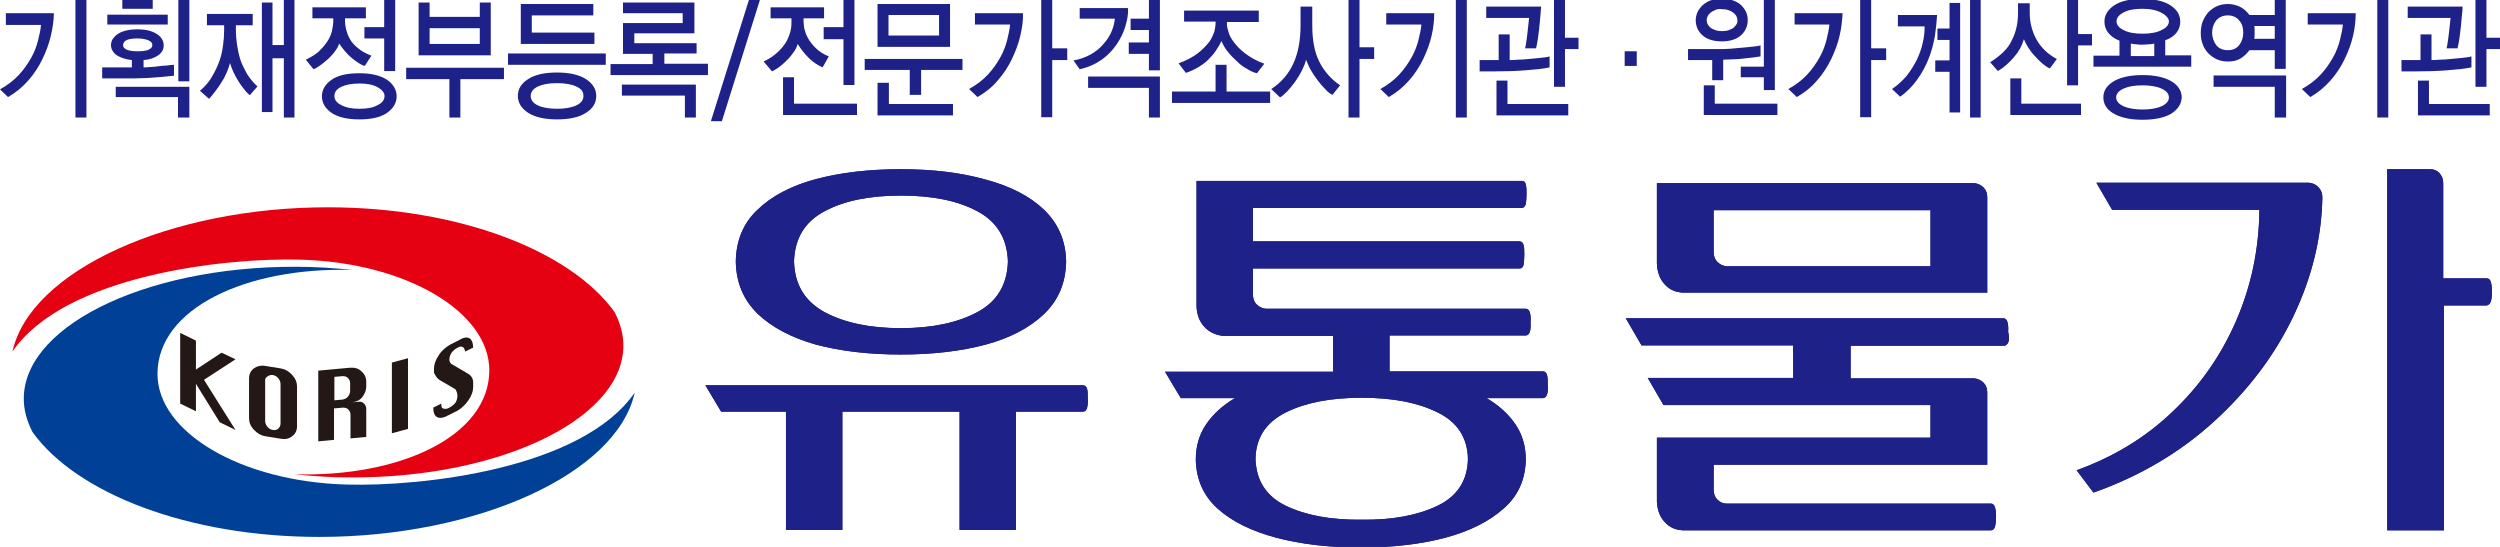
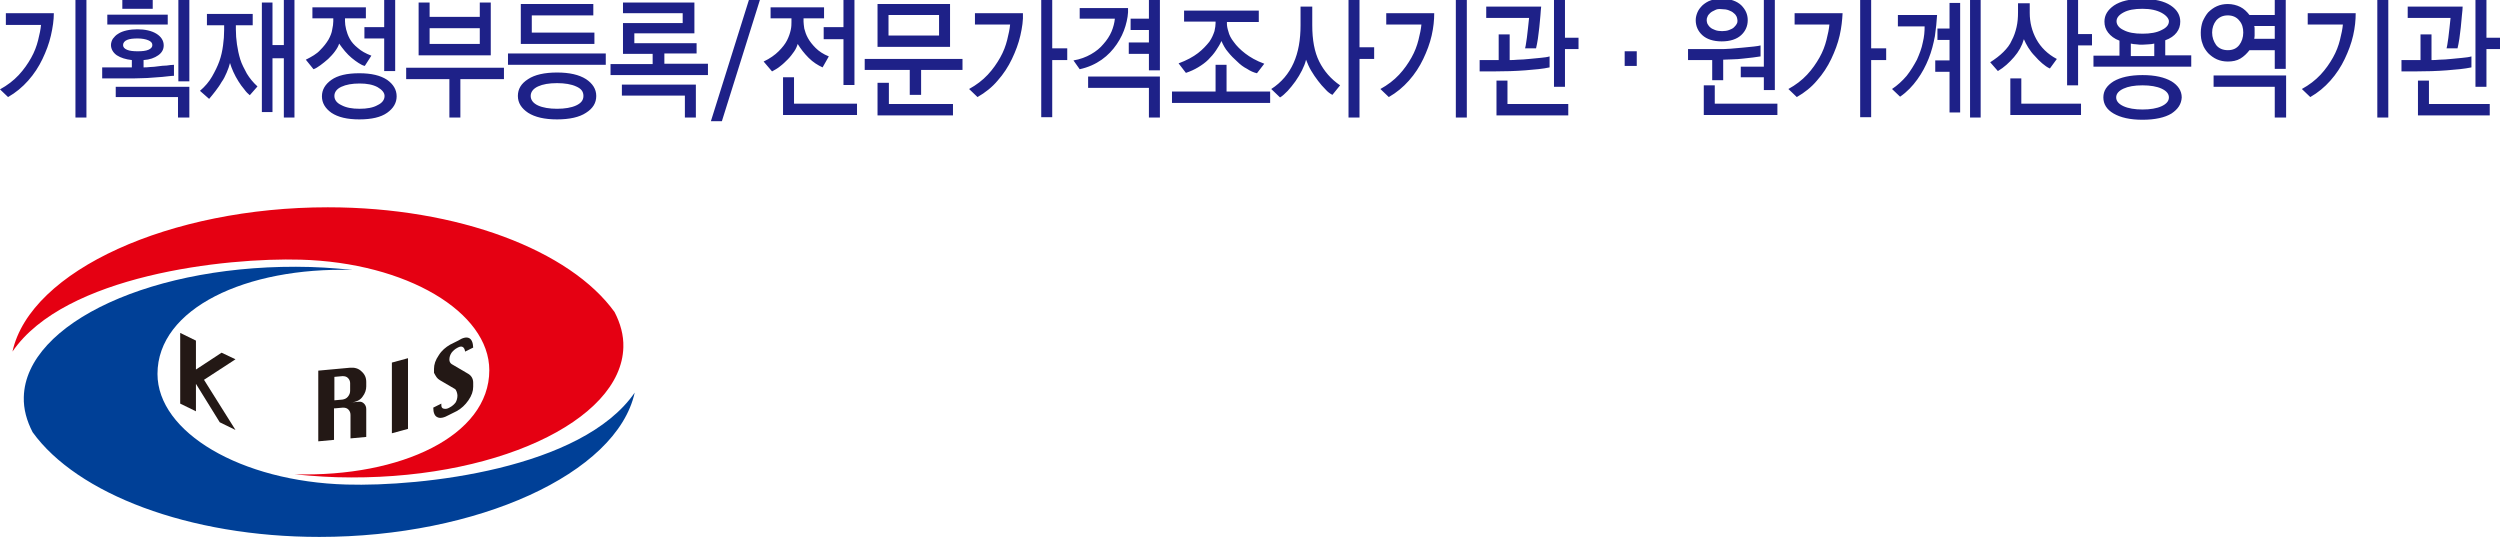
<svg xmlns="http://www.w3.org/2000/svg" xmlns:xlink="http://www.w3.org/1999/xlink" version="1.1" id="레이어_1" x="0px" y="0px" viewBox="0 0 682.6 149.3" style="enable-background:new 0 0 682.6 149.3;" xml:space="preserve">
  <style type="text/css">
	.st0{clip-path:url(#SVGID_00000049901957964447975260000014889851246073147781_);fill:#004097;}
	.st1{clip-path:url(#SVGID_00000049901957964447975260000014889851246073147781_);fill:#E50012;}
	.st2{fill:#231815;}
	.st3{clip-path:url(#SVGID_00000042018190001098500030000010183796000816054717_);fill:#231815;}
	.st4{clip-path:url(#SVGID_00000054968104799188208210000013430076544639587750_);fill:#231815;}
	.st5{fill:#1E2188;}
</style>
  <g>
    <g>
      <defs>
        <rect id="SVGID_1_" x="3.3" y="56.6" width="170.1" height="89.9" />
      </defs>
      <clipPath id="SVGID_00000054969829974185208600000011153156063028021149_">
        <use xlink:href="#SVGID_1_" style="overflow:visible;" />
      </clipPath>
      <path style="clip-path:url(#SVGID_00000054969829974185208600000011153156063028021149_);fill:#004097;" d="M94.6,132.3    C65.7,131.5,43,118,43,102.1c0-17.9,24.2-29.2,53.1-28.4c0.5,0-6.9-0.7-11.3-0.8C42.1,71.7,7,88.2,6.5,108.4    c-0.1,3.3,0.8,6.5,2.4,9.6c12.1,16.8,42.6,28.6,78.3,28.6c43,0,81.2-17.2,86.1-39.4C158.9,128.1,115,132.9,94.6,132.3" />
      <path style="clip-path:url(#SVGID_00000054969829974185208600000011153156063028021149_);fill:#E50012;" d="M82.1,70.9    c28.9,0.8,51.5,14.3,51.5,30.2c0,17.9-24.2,29.2-53,28.4c-0.5,0,6.9,0.7,11.3,0.8c42.7,1.2,77.8-15.3,78.3-35.5    c0.1-3.3-0.8-6.5-2.4-9.6c-12.1-16.8-42.6-28.6-78.3-28.6c-43,0-81.2,17.2-86.1,39.4C17.7,75.1,61.6,70.3,82.1,70.9" />
    </g>
    <polygon class="st2" points="53.5,112.3 49.2,110.2 49.2,90.9 53.5,93 53.5,100.9 60.5,96.3 64.3,98.1 55.7,103.7 64.3,117.4    60,115.3 53.5,104.8  " />
    <g>
      <defs>
        <rect id="SVGID_00000092431505279932811170000013229552628967180710_" x="3.3" y="56.6" width="170.1" height="89.9" />
      </defs>
      <clipPath id="SVGID_00000065052435779620562380000012089998539110420391_">
        <use xlink:href="#SVGID_00000092431505279932811170000013229552628967180710_" style="overflow:visible;" />
      </clipPath>
-       <path style="clip-path:url(#SVGID_00000065052435779620562380000012089998539110420391_);fill:#231815;" d="M69.3,100.6    c-0.9,0.7-1.3,1.6-1.3,2.8v10.7c0,1.2,0.4,2.3,1.3,3.2c0.9,1,1.9,1.6,3.1,1.8l4.3,0.7c1.2,0.2,2.2,0,3.1-0.7    c0.9-0.7,1.3-1.6,1.3-2.8v-10.7c0-1.2-0.4-2.2-1.3-3.2c-0.9-1-1.9-1.6-3.1-1.8l-4.3-0.7C71.2,99.7,70.1,100,69.3,100.6 M73,102.8    c0.4-0.3,0.9-0.5,1.5-0.4c0.6,0.1,1.1,0.4,1.5,0.9c0.4,0.5,0.6,1,0.6,1.6v10.7c0,0.6-0.2,1-0.6,1.4c-0.4,0.4-0.9,0.5-1.5,0.4    c-0.6-0.1-1.1-0.4-1.5-0.9c-0.4-0.5-0.6-1-0.6-1.6v-10.7C72.3,103.6,72.5,103.1,73,102.8" />
      <path style="clip-path:url(#SVGID_00000065052435779620562380000012089998539110420391_);fill:#231815;" d="M91.4,111.5l2.2-0.2    c0.6,0,1.1,0.1,1.5,0.5c0.4,0.4,0.6,0.9,0.6,1.5v6.4l4.3-0.4v-7.6c0-0.6-0.2-1.1-0.6-1.5c-0.4-0.4-0.9-0.6-1.5-0.5l-2.2,0.2    c1.6-0.1,2.7-0.7,3.3-1.6c0.7-0.9,1-1.9,1-2.8v-1.2c0-1.2-0.4-2.1-1.3-2.9c-0.8-0.8-1.9-1.1-3.1-1l-8.7,0.8v19.3l4.3-0.4V111.5z     M93.5,102.7c0.6,0,1.1,0.1,1.5,0.5c0.4,0.4,0.6,0.9,0.6,1.4v2.1c0,0.6-0.2,1.1-0.6,1.6c-0.4,0.5-0.9,0.7-1.5,0.8l-2.2,0.2v-6.4    L93.5,102.7z" />
    </g>
    <polygon class="st2" points="107,99 107,118.3 111.4,117.1 111.4,97.8  " />
    <g>
      <defs>
        <rect id="SVGID_00000052804819727471656990000018347317924399760269_" x="3.3" y="56.6" width="170.1" height="89.9" />
      </defs>
      <clipPath id="SVGID_00000067199698322691631490000006080081561885343892_">
        <use xlink:href="#SVGID_00000052804819727471656990000018347317924399760269_" style="overflow:visible;" />
      </clipPath>
      <path style="clip-path:url(#SVGID_00000067199698322691631490000006080081561885343892_);fill:#231815;" d="M129.2,94.9l-2.2,1.1    c-0.2-1.3-0.9-1.7-2-1.1c-0.8,0.4-1.3,0.9-1.7,1.4c-0.4,0.6-0.6,1.2-0.6,1.9c0,0.5,0.2,0.9,0.6,1.2l4.6,2.7    c0.8,0.5,1.3,1.3,1.3,2.4v1.1c0,1.2-0.4,2.4-1.3,3.7c-0.9,1.3-1.9,2.2-3.1,2.9l-2.2,1.1c-1.4,0.8-2.5,1-3.2,0.6    c-0.7-0.3-1.1-1.2-1.1-2.6l2.2-1.1c0,0.2,0,0.3,0,0.4c0,0.6,0.2,0.9,0.7,1c0.5,0.1,1,0,1.5-0.3c0.8-0.4,1.3-0.9,1.7-1.4    c0.3-0.5,0.5-1.2,0.5-1.9c0-0.5-0.3-1.6-0.7-1.8l-4.1-2.4c-0.8-0.5-1-0.9-1.6-2v-1.1c0-1.2,0.4-2.4,1.3-3.7    c0.8-1.3,1.9-2.2,3.1-2.9l2.2-1.1C127.6,91.4,129.1,92.1,129.2,94.9" />
    </g>
  </g>
-   <path class="st5" d="M651.8,144.7V46.2h11.8c1,0,1.9,0.4,2.5,1.1c0.7,0.8,1,1.7,1,2.7v26H679c0.5,0,0.9,0.3,1.1,1  c0.2,0.7,0.3,1.6,0.3,2.7c0,1.1-0.1,2-0.3,2.6c-0.2,0.6-0.6,1-1.1,1.1h-11.7v61.4H651.8z M626.2,86.3c-5.1,10.7-12.3,20.2-21.6,28.7  c-9.3,8.5-20.3,15-33,19.5l-4.6-6.1c10-3.6,18.8-8.9,26.2-16c7.5-7.1,13.3-15.4,17.4-24.9c4.1-9.5,6.2-19.5,6.3-30.2h-40.2l-4.3-7.4  h58.1c1,0.1,1.9,0.5,2.6,1.3c0.7,0.8,1,1.6,1,2.7C633.9,64.8,631.3,75.6,626.2,86.3 M467.9,57.4v11.4c0,1.1,0.3,2,1,2.7  c0.7,0.7,1.5,1.1,2.5,1.2h55.7V57.4H467.9z M541.6,51.2c0.7,0.7,1,1.6,1,2.7v26h-83.1c-2-0.1-3.7-0.8-5-2.3c-1.3-1.4-2-3.3-2.1-5.6  V50H539C540,50.1,540.9,50.5,541.6,51.2 M548.4,93.3c-0.2,0.6-0.6,1-1.1,1.1h-42v8.9H539c1,0.1,1.9,0.5,2.6,1.2c0.7,0.7,1,1.6,1,2.7  v19.7h-74.7v6.8c0,1.1,0.3,2,1,2.7c0.7,0.7,1.5,1.1,2.5,1.1h72.2c0.5,0,0.9,0.3,1.1,1c0.2,0.6,0.3,1.5,0.3,2.6c0,1.1-0.1,2-0.3,2.7  c-0.2,0.7-0.6,1-1.1,1h-84.1c-2-0.1-3.7-0.8-5-2.3c-1.3-1.4-2-3.3-2.1-5.5v-17.5h74.7v-8.9h-72.9l-4.3-7.4h39.7v-8.9h-41.4l-4.3-7.4  h103.1c0.5,0,0.9,0.3,1.1,1c0.2,0.7,0.3,1.6,0.2,2.7C548.6,91.8,548.6,92.7,548.4,93.3 M392.5,112.6c-5.4-2.7-12.3-4-20.7-4  c-8.4,0-15.3,1.3-20.7,4c-5.4,2.7-8.2,6.9-8.3,12.7c0.2,5.9,2.9,10.2,8.3,12.8c5.4,2.6,12.3,3.9,20.7,3.8c8.4,0.1,15.3-1.2,20.7-3.8  c5.4-2.6,8.2-6.9,8.3-12.8C400.7,119.5,397.9,115.2,392.5,112.6 M328.8,89.2c-1.3-1.4-2-3.3-2.1-5.5V49.4h88.9c0.5,0,0.9,0.3,1,1  c0.2,0.7,0.2,1.6,0.2,2.7c0,1.1-0.1,2-0.2,2.6c-0.2,0.6-0.5,1-1,1.1h-73.5v9.1H415c0.5,0.1,0.9,0.4,1,1.1c0.2,0.6,0.2,1.5,0.2,2.6  c0,1.1-0.1,2-0.2,2.7c-0.2,0.7-0.5,1-1,1h-72.9v7.1c0,1.1,0.3,2,1,2.7c0.7,0.7,1.5,1.1,2.5,1.2h71c0.5,0,0.9,0.3,1.1,1  c0.2,0.6,0.3,1.5,0.2,2.6c0.1,1.2,0,2.1-0.2,2.7c-0.2,0.6-0.6,1-1.1,1h-37.2v9.8h41.9c0.5,0,0.9,0.3,1.1,1c0.2,0.6,0.2,1.5,0.2,2.7  c0.1,1.1,0,2-0.2,2.6c-0.2,0.6-0.6,1-1.1,1h-15.4c3.4,2,6,4.4,7.9,7.2c1.9,2.8,2.8,6,2.8,9.6c-0.1,5.4-2.1,9.9-6,13.3  c-3.9,3.5-9.2,6.2-15.9,8c-6.8,1.8-14.5,2.7-23.1,2.7c-8.7,0-16.4-0.9-23.2-2.7c-6.7-1.8-12-4.4-15.9-7.9c-3.9-3.5-5.9-8-6-13.4  c0-3.6,0.9-6.8,2.8-9.6c1.9-2.8,4.5-5.2,7.9-7.2h-14.8l-4.3-7.2H364v-9.8h-30.2C331.7,91.4,330.1,90.6,328.8,89.2 M266.9,57.7  c-5.4-2.9-12.3-4.3-20.9-4.3c-8.6,0-15.5,1.4-20.9,4.3c-5.4,2.9-8.1,7.4-8.3,13.7c0.2,6.3,2.9,10.8,8.3,13.8  c5.4,2.9,12.3,4.4,20.9,4.4c8.6,0,15.5-1.5,20.9-4.4c5.4-2.9,8.1-7.5,8.3-13.8C275,65.2,272.3,60.6,266.9,57.7 M285,85.8  c-3.9,3.7-9.2,6.5-15.9,8.3c-6.8,1.8-14.5,2.7-23.1,2.7c-8.7,0-16.4-0.9-23.2-2.7c-6.7-1.9-12-4.7-15.9-8.4c-3.9-3.8-5.9-8.5-6-14.3  c0.1-5.7,2-10.4,5.9-14.1c3.9-3.8,9.3-6.6,16-8.4c6.8-1.8,14.5-2.7,23.1-2.7c8.7,0,16.3,0.9,23.1,2.8c6.8,1.8,12.1,4.5,16.1,8.3  c3.9,3.8,5.9,8.5,6,14.1C291,77.2,289,82,285,85.8 M214.6,144.7v-32.3h-17.7l-4.3-7.2h103.1c0.5,0,0.9,0.3,1.1,0.9  c0.2,0.6,0.2,1.5,0.2,2.6c0.1,1.1,0,2-0.2,2.7c-0.2,0.7-0.6,1-1.1,1h-18.3v32.3H262v-32.3h-32v32.3H214.6z" />
-   <path class="st5" d="M651.8,144.7V46.2h11.8c1,0,1.9,0.4,2.5,1.1c0.7,0.8,1,1.7,1,2.7v26H679c0.5,0,0.9,0.3,1.1,1  c0.2,0.7,0.3,1.6,0.3,2.7c0,1.1-0.1,2-0.3,2.6c-0.2,0.6-0.6,1-1.1,1.1h-11.7v61.4H651.8z M626.2,86.3c-5.1,10.7-12.3,20.2-21.6,28.7  c-9.3,8.5-20.3,15-33,19.5l-4.6-6.1c10-3.6,18.8-8.9,26.2-16c7.5-7.1,13.3-15.4,17.4-24.9c4.1-9.5,6.2-19.5,6.3-30.2h-40.2l-4.3-7.4  h58.1c1,0.1,1.9,0.5,2.6,1.3c0.7,0.8,1,1.6,1,2.7C633.9,64.8,631.3,75.6,626.2,86.3z M467.9,57.4v11.4c0,1.1,0.3,2,1,2.7  c0.7,0.7,1.5,1.1,2.5,1.2h55.7V57.4H467.9z M541.6,51.2c0.7,0.7,1,1.6,1,2.7v26h-83.1c-2-0.1-3.7-0.8-5-2.3c-1.3-1.4-2-3.3-2.1-5.6  V50H539C540,50.1,540.9,50.5,541.6,51.2z M548.4,93.3c-0.2,0.6-0.6,1-1.1,1.1h-42v8.9H539c1,0.1,1.9,0.5,2.6,1.2  c0.7,0.7,1,1.6,1,2.7v19.7h-74.7v6.8c0,1.1,0.3,2,1,2.7c0.7,0.7,1.5,1.1,2.5,1.1h72.2c0.5,0,0.9,0.3,1.1,1c0.2,0.6,0.3,1.5,0.3,2.6  c0,1.1-0.1,2-0.3,2.7c-0.2,0.7-0.6,1-1.1,1h-84.1c-2-0.1-3.7-0.8-5-2.3c-1.3-1.4-2-3.3-2.1-5.5v-17.5h74.7v-8.9h-72.9l-4.3-7.4h39.7  v-8.9h-41.4l-4.3-7.4h103.1c0.5,0,0.9,0.3,1.1,1c0.2,0.7,0.3,1.6,0.2,2.7C548.6,91.8,548.6,92.7,548.4,93.3z M392.5,112.6  c-5.4-2.7-12.3-4-20.7-4c-8.4,0-15.3,1.3-20.7,4c-5.4,2.7-8.2,6.9-8.3,12.7c0.2,5.9,2.9,10.2,8.3,12.8c5.4,2.6,12.3,3.9,20.7,3.8  c8.4,0.1,15.3-1.2,20.7-3.8c5.4-2.6,8.2-6.9,8.3-12.8C400.7,119.5,397.9,115.2,392.5,112.6z M328.8,89.2c-1.3-1.4-2-3.3-2.1-5.5  V49.4h88.9c0.5,0,0.9,0.3,1,1c0.2,0.7,0.2,1.6,0.2,2.7c0,1.1-0.1,2-0.2,2.6c-0.2,0.6-0.5,1-1,1.1h-73.5v9.1H415  c0.5,0.1,0.9,0.4,1,1.1c0.2,0.6,0.2,1.5,0.2,2.6c0,1.1-0.1,2-0.2,2.7c-0.2,0.7-0.5,1-1,1h-72.9v7.1c0,1.1,0.3,2,1,2.7  c0.7,0.7,1.5,1.1,2.5,1.2h71c0.5,0,0.9,0.3,1.1,1c0.2,0.6,0.3,1.5,0.2,2.6c0.1,1.2,0,2.1-0.2,2.7c-0.2,0.6-0.6,1-1.1,1h-37.2v9.8  h41.9c0.5,0,0.9,0.3,1.1,1c0.2,0.6,0.2,1.5,0.2,2.7c0.1,1.1,0,2-0.2,2.6c-0.2,0.6-0.6,1-1.1,1h-15.4c3.4,2,6,4.4,7.9,7.2  c1.9,2.8,2.8,6,2.8,9.6c-0.1,5.4-2.1,9.9-6,13.3c-3.9,3.5-9.2,6.2-15.9,8c-6.8,1.8-14.5,2.7-23.1,2.7c-8.7,0-16.4-0.9-23.2-2.7  c-6.7-1.8-12-4.4-15.9-7.9c-3.9-3.5-5.9-8-6-13.4c0-3.6,0.9-6.8,2.8-9.6c1.9-2.8,4.5-5.2,7.9-7.2h-14.8l-4.3-7.2H364v-9.8h-30.2  C331.7,91.4,330.1,90.6,328.8,89.2z M266.9,57.7c-5.4-2.9-12.3-4.3-20.9-4.3c-8.6,0-15.5,1.4-20.9,4.3c-5.4,2.9-8.1,7.4-8.3,13.7  c0.2,6.3,2.9,10.8,8.3,13.8c5.4,2.9,12.3,4.4,20.9,4.4c8.6,0,15.5-1.5,20.9-4.4c5.4-2.9,8.1-7.5,8.3-13.8  C275,65.2,272.3,60.6,266.9,57.7z M285,85.8c-3.9,3.7-9.2,6.5-15.9,8.3c-6.8,1.8-14.5,2.7-23.1,2.7c-8.7,0-16.4-0.9-23.2-2.7  c-6.7-1.9-12-4.7-15.9-8.4c-3.9-3.8-5.9-8.5-6-14.3c0.1-5.7,2-10.4,5.9-14.1c3.9-3.8,9.3-6.6,16-8.4c6.8-1.8,14.5-2.7,23.1-2.7  c8.7,0,16.3,0.9,23.1,2.8c6.8,1.8,12.1,4.5,16.1,8.3c3.9,3.8,5.9,8.5,6,14.1C291,77.2,289,82,285,85.8z M214.6,144.7v-32.3h-17.7  l-4.3-7.2h103.1c0.5,0,0.9,0.3,1.1,0.9c0.2,0.6,0.2,1.5,0.2,2.6c0.1,1.1,0,2-0.2,2.7c-0.2,0.7-0.6,1-1.1,1h-18.3v32.3H262v-32.3h-32  v32.3H214.6z" />
  <path class="st5" d="M660.2,31.4v-9.4h3v6.4h16.6v3.1H660.2z M668.1,19.2c-2.6,0.2-5.6,0.3-8.9,0.3h-3.5v-3.1h5.2v-7h3v7  c0.5,0,1.3,0,2.2-0.1c1,0,2-0.1,3.1-0.2c1.1-0.1,2.1-0.2,3.1-0.3c1-0.1,1.9-0.2,2.5-0.4v3C672.9,18.8,670.7,19,668.1,19.2   M678.9,13.4v10.3h-3V0h3v10.3h3.7v3.1H678.9z M672.2,4.2c-0.1,1-0.2,2.1-0.3,3.2c-0.1,1.1-0.3,2.2-0.4,3.2  c-0.2,1.1-0.3,1.9-0.5,2.6h-3c0,0,0.1-0.3,0.2-0.9c0.1-0.5,0.2-1.2,0.3-2c0.1-0.8,0.2-1.7,0.3-2.6c0.1-1,0.2-1.9,0.3-2.8h-11.7V1.8  h15C672.4,2.4,672.3,3.2,672.2,4.2 M649.1,0h3v32.1h-3V0z M642.5,9.7c-0.5,2.2-1.3,4.3-2.3,6.4c-1,2.1-2.3,4.1-3.9,5.9  c-1.6,1.8-3.4,3.3-5.5,4.5l-2.3-2.2c2-1.1,3.7-2.4,5.1-3.9c1.4-1.5,2.5-3.1,3.4-4.7c0.9-1.6,1.5-3.2,1.9-4.8c0.4-1.6,0.7-3,0.8-4.2  h-9.6V3.6h13.1C643.2,5.5,643,7.5,642.5,9.7 M621.1,32.1v-8.4h-16.7v-3.1h19.8v11.5H621.1z M621.1,10.6V7.1h-5.6  c0.1,0.3,0.1,0.6,0.1,0.9c0,0.3,0,0.6,0,0.9c0,0.3,0,0.6,0,0.9c0,0.3-0.1,0.6-0.1,0.8H621.1z M621.1,4V0h3v18.8h-3v-5.1h-6.9  c-0.7,0.9-1.5,1.7-2.5,2.3c-1,0.6-2.2,0.8-3.4,0.8c-1.1,0-2.1-0.2-3-0.6c-0.9-0.4-1.7-1-2.4-1.7c-0.6-0.7-1.2-1.5-1.5-2.5  c-0.4-1-0.5-2-0.5-3.1c0-1.1,0.2-2.1,0.5-3c0.4-0.9,0.9-1.8,1.5-2.5c0.7-0.7,1.5-1.3,2.4-1.7c0.9-0.4,1.9-0.6,3-0.6  c1.2,0,2.4,0.3,3.4,0.8c1,0.5,1.8,1.3,2.5,2.2H621.1z M611.4,5.6c-0.7-0.9-1.8-1.4-3.1-1.4c-1.4,0-2.4,0.5-3.2,1.4  c-0.7,0.9-1.1,2-1.1,3.3c0,1.3,0.4,2.4,1.1,3.4c0.7,0.9,1.8,1.4,3.2,1.4c1.4,0,2.4-0.5,3.1-1.4c0.7-0.9,1.1-2.1,1.1-3.4  C612.5,7.6,612.2,6.5,611.4,5.6 M579.8,24.2c-1.3,0.6-2,1.4-2,2.4c0,1,0.7,1.8,2,2.4c1.3,0.6,3.1,0.9,5.2,0.9c2.1,0,3.9-0.3,5.2-0.9  c1.3-0.6,2-1.4,2-2.4c0-1-0.7-1.8-2-2.4c-1.3-0.6-3.1-0.9-5.2-0.9C582.8,23.3,581.1,23.6,579.8,24.2 M592.9,31  c-1.8,1.1-4.5,1.7-7.9,1.7c-3.4,0-6-0.6-7.9-1.7c-1.9-1.1-2.8-2.6-2.8-4.4c0-1.8,0.9-3.2,2.8-4.4c1.9-1.1,4.5-1.7,7.9-1.7  c3.4,0,6,0.6,7.9,1.7c1.8,1.1,2.8,2.6,2.8,4.4C595.6,28.4,594.7,29.8,592.9,31 M588.2,11.9c-0.5,0.1-1,0.2-1.5,0.2  c-0.5,0-1.1,0.1-1.7,0.1c-0.6,0-1.1,0-1.7-0.1c-0.5,0-1-0.1-1.5-0.2v3.4h6.4V11.9z M590.2,3.5c-1.3-0.7-3-1.1-5.2-1.1  c-2.2,0-3.9,0.3-5.2,1c-1.3,0.7-1.9,1.5-1.9,2.4c0,0.9,0.6,1.8,1.9,2.4c1.3,0.7,3,1,5.2,1c2.1,0,3.9-0.3,5.2-1c1.3-0.6,2-1.4,2-2.4  C592.2,5.1,591.5,4.2,590.2,3.5 M571.6,18.3v-3.1h7.1v-4.1c-1.4-0.5-2.4-1.3-3.1-2.2c-0.7-0.9-1-1.9-1-3c0-1.8,0.9-3.2,2.6-4.4  c1.8-1.2,4.3-1.8,7.7-1.8c3.4,0,6,0.6,7.8,1.8c1.8,1.2,2.6,2.7,2.6,4.4c0,1.1-0.3,2.1-1,3c-0.7,0.9-1.7,1.6-3.1,2.1v4.1h7.1v3.1  H571.6z M548.9,31.4v-10h3v6.9h16.3v3.1H548.9z M567.4,0v9.3h3.8v3.1h-3.8v10.9h-3V0H567.4z M559.7,18.7c-0.7-0.3-1.4-0.8-2.1-1.4  c-0.7-0.6-1.4-1.3-2-2c-0.7-0.7-1.3-1.5-1.8-2.3c-0.5-0.8-0.9-1.6-1.2-2.3c-0.5,1.8-1.4,3.4-2.7,4.9c-1.3,1.5-2.7,2.8-4.4,3.8  l-2.1-2.4c1.4-0.9,2.6-1.8,3.6-2.8c1-1,1.8-2,2.3-3.2c0.6-1.1,1-2.3,1.3-3.6c0.3-1.3,0.4-2.6,0.4-4.1V0.9h3.2v2.6  c0,2.6,0.6,5,1.8,7.2c1.2,2.2,3.1,4.1,5.6,5.4L559.7,18.7z M528.3,9.9c-0.4,2.1-0.9,4.1-1.7,6.1c-0.8,2-1.8,3.9-3.1,5.7  c-1.3,1.8-2.8,3.4-4.7,4.7l-2.2-2.1c1.5-1,2.8-2.2,4-3.6c1.1-1.4,2-2.9,2.8-4.4c0.7-1.6,1.3-3.1,1.6-4.7c0.4-1.6,0.5-3,0.5-4.4h-7.3  V4.1h10.7C528.8,5.9,528.6,7.8,528.3,9.9 M537.9,0h2.9v32.1h-2.9V0z M532.3,30.6v-11h-3.9v-3.1h3.9v-5.6H529V7.8h3.3V0.8h2.9v29.9  H532.3z M510.9,0v13.2h4.1v3.2h-4.1v15.6h-3V0H510.9z M502.3,9.7c-0.5,2.2-1.3,4.3-2.3,6.4c-1,2.1-2.3,4.1-3.9,5.9  c-1.5,1.8-3.4,3.3-5.5,4.5l-2.3-2.2c2-1.1,3.7-2.4,5.1-3.9c1.4-1.5,2.5-3.1,3.4-4.7c0.9-1.6,1.5-3.2,1.9-4.8c0.4-1.6,0.7-3,0.8-4.2  H490V3.6h13.1C503,5.5,502.8,7.5,502.3,9.7 M475.4,1.4c1.2,1.2,1.8,2.5,1.8,4.1c0,1.6-0.6,3-1.8,4.1c-1.2,1.1-3,1.7-5.3,1.7  c-2.3,0-4.1-0.6-5.3-1.7c-1.2-1.1-1.8-2.5-1.8-4.1c0-0.8,0.2-1.5,0.5-2.2c0.3-0.7,0.8-1.3,1.4-1.9c0.6-0.5,1.3-1,2.2-1.3  c0.9-0.3,1.9-0.5,3.1-0.5C472.5-0.3,474.2,0.3,475.4,1.4 M468.2,2.8c-0.5,0.2-1,0.5-1.3,0.8c-0.3,0.3-0.6,0.6-0.7,1  c-0.2,0.4-0.2,0.7-0.2,1c0,0.3,0.1,0.6,0.2,0.9c0.2,0.3,0.4,0.7,0.8,1c0.3,0.3,0.8,0.5,1.3,0.7c0.5,0.2,1.2,0.3,1.9,0.3  c0.7,0,1.4-0.1,1.9-0.3c0.5-0.2,1-0.4,1.3-0.7c0.3-0.3,0.6-0.6,0.8-1c0.2-0.3,0.2-0.7,0.2-0.9c0-0.3-0.1-0.6-0.2-1  c-0.2-0.4-0.4-0.7-0.8-1C473,3.2,472.5,3,472,2.8c-0.5-0.2-1.2-0.3-1.9-0.3C469.3,2.4,468.7,2.5,468.2,2.8 M465.2,31.4v-8.1h3v5  h17.1v3.1H465.2z M478.6,15.7c-0.8,0.1-1.7,0.2-2.7,0.3c-0.9,0.1-1.9,0.2-2.8,0.2c-1,0-1.8,0.1-2.6,0.1v5.6h-3v-5.5h-6.6v-3h8.5  c0.9,0,2,0,3.1-0.1c1.2-0.1,2.3-0.2,3.4-0.3c1.1-0.1,2.1-0.2,3-0.3c0.9-0.1,1.5-0.2,1.8-0.3v3C480.1,15.5,479.4,15.6,478.6,15.7   M481.6,24.6v-3.5h-6.3v-2.9h6.3V0h3v24.6H481.6z M446.9,18h-3.3v-4h3.3V18z M408.6,31.4v-9.4h3v6.4h16.6v3.1H408.6z M416.5,19.2  c-2.6,0.2-5.6,0.3-8.9,0.3H404v-3.1h5.2v-7h3v7c0.5,0,1.3,0,2.2-0.1c1,0,2-0.1,3.1-0.2c1.1-0.1,2.1-0.2,3.1-0.3  c1-0.1,1.9-0.2,2.5-0.4v3C421.3,18.8,419.1,19,416.5,19.2 M427.3,13.4v10.3h-3V0h3v10.3h3.7v3.1H427.3z M420.6,4.2  c-0.1,1-0.2,2.1-0.3,3.2c-0.1,1.1-0.3,2.2-0.4,3.2c-0.2,1.1-0.3,1.9-0.5,2.6h-3c0,0,0.1-0.3,0.2-0.9c0.1-0.5,0.2-1.2,0.3-2  c0.1-0.8,0.2-1.7,0.3-2.6c0.1-1,0.2-1.9,0.3-2.8h-11.7V1.8h15C420.7,2.4,420.7,3.2,420.6,4.2 M397.5,0h3v32.1h-3V0z M390.9,9.7  c-0.5,2.2-1.3,4.3-2.3,6.4c-1,2.1-2.3,4.1-3.9,5.9c-1.6,1.8-3.4,3.3-5.5,4.5l-2.3-2.2c2-1.1,3.7-2.4,5.1-3.9  c1.4-1.5,2.5-3.1,3.4-4.7c0.9-1.6,1.5-3.2,1.9-4.8c0.4-1.6,0.7-3,0.8-4.2h-9.6V3.6h13.1C391.6,5.5,391.4,7.5,390.9,9.7 M371.2,0  v12.9h4v3.2h-4v16h-3V0H371.2z M363.8,25.9c-0.6-0.3-1.3-0.8-1.9-1.5c-0.7-0.7-1.4-1.5-2-2.3c-0.7-0.9-1.3-1.8-1.9-2.8  c-0.6-1-1-2-1.4-3c-0.2,0.9-0.6,1.9-1.1,2.9c-0.5,1-1.1,2-1.8,3c-0.7,1-1.4,1.8-2.1,2.6c-0.8,0.8-1.4,1.4-2.1,1.8l-2.4-2.3  c2.8-1.8,4.8-4.2,6.1-7.1c1.3-2.9,1.9-6.3,1.9-10.3V1.8h3.2v5.1c0,4,0.6,7.3,1.9,9.9c1.3,2.6,3.2,4.8,5.7,6.5L363.8,25.9z M320,28.1  V25h11.9v-7.3h3V25h11.9v3.1H320z M335.4,8.6c0.2,0.9,0.7,1.9,1.5,2.9c0.7,1,1.8,2.1,3.1,3.1c1.3,1,3,2,5.2,2.8l-2,2.6  c-0.9-0.2-1.8-0.6-2.7-1.2c-1-0.5-1.9-1.2-2.7-2c-0.9-0.8-1.7-1.6-2.5-2.6c-0.8-0.9-1.3-1.9-1.8-3c-0.4,0.9-0.9,1.7-1.5,2.6  c-0.6,0.9-1.3,1.7-2.1,2.5c-0.8,0.8-1.8,1.5-2.8,2.1c-1,0.6-2.1,1.1-3.3,1.5l-2-2.6c2.2-0.8,4-1.8,5.3-2.8c1.3-1,2.3-2.1,3.1-3.1  c0.7-1,1.1-2,1.4-2.9c0.2-0.9,0.3-1.6,0.3-2.2V5.9h-8.6V2.9h20.4v3.1H335v0.5C335,7,335.1,7.7,335.4,8.6 M307.3,7.1  c-0.5,1.7-1.3,3.4-2.4,5c-1.1,1.6-2.4,3-4.1,4.2c-1.7,1.2-3.7,2.1-6,2.6l-1.7-2.4c1.8-0.3,3.4-0.9,4.8-1.7c1.4-0.8,2.5-1.7,3.4-2.8  c0.9-1,1.7-2.2,2.2-3.4c0.5-1.2,0.8-2.4,0.9-3.5h-9.6V2.2h13.2C308.1,3.7,307.8,5.4,307.3,7.1 M313.7,32.1V24h-16.6v-3.1h19.6v11.2  H313.7z M313.7,19.2v-4.5h-5.5v-3.1h5.5V8.2h-5V5.1h5V0h3v19.2H313.7z M287.3,0v13.2h4.1v3.2h-4.1v15.6h-3V0H287.3z M278.6,9.7  c-0.5,2.2-1.3,4.3-2.3,6.4c-1,2.1-2.3,4.1-3.9,5.9c-1.5,1.8-3.4,3.3-5.5,4.5l-2.3-2.2c2-1.1,3.7-2.4,5.1-3.9  c1.4-1.5,2.5-3.1,3.4-4.7c0.9-1.6,1.5-3.2,1.9-4.8c0.4-1.6,0.7-3,0.8-4.2h-9.6V3.6h13.1C279.4,5.5,279.1,7.5,278.6,9.7 M256.4,4.1  h-13.8v5.6h13.8V4.1z M239.6,31.4v-8.8h3.1v5.8h17.5v3.1H239.6z M251.5,19.1v6.8h-3.1v-6.8h-12.3v-3h26.7v3H251.5z M239.6,1.1h19.8  v11.7h-19.8V1.1z M224.6,18.4c-1.3-0.6-2.6-1.4-3.8-2.6c-1.2-1.2-2.2-2.5-3-3.8c-0.2,0.7-0.5,1.4-1,2.1c-0.5,0.7-1,1.4-1.7,2.1  c-0.7,0.7-1.3,1.3-2.1,1.9c-0.7,0.6-1.5,1-2.2,1.4l-2.3-2.7c1.7-0.8,3.1-1.8,4.1-2.8c1-1,1.8-2,2.3-3c0.5-1,0.8-1.9,1-2.8  c0.2-0.9,0.2-1.6,0.2-2.1V5h-5.7V2h14.6V5h-5.6v0.9c0,0.5,0.1,1.1,0.2,1.9c0.2,0.8,0.5,1.7,1,2.6c0.5,0.9,1.2,1.8,2.1,2.7  c0.9,0.9,2.1,1.7,3.6,2.3L224.6,18.4z M213.8,31.4V21.1h3v7.2H234v3.1H213.8z M230.3,23.2V10.7h-5.4V7.4h5.4V0h3v23.2H230.3z   M197.1,33.1h-3l10.6-33.8h3L197.1,33.1z M187,32.1v-6h-17.2v-3H190v9H187z M166.7,20.6v-3.1h11.5v-2.8h-8.1V6.3h16.3V3.6h-16.3V0.7  h19.5v8.4h-16.4v2.7h17v2.8h-8.8v2.8h11.9v3.1H166.7z M157.3,23.6c-1.3-0.6-3.1-0.9-5.2-0.9c-2.2,0-3.9,0.3-5.2,0.9  c-1.3,0.6-2,1.5-2,2.6c0,1.1,0.7,2,2,2.6c1.3,0.6,3.1,0.9,5.2,0.9c2.1,0,3.9-0.3,5.2-0.9c1.3-0.6,2-1.4,2-2.6S158.7,24.2,157.3,23.6   M160,21.6c1.8,1.2,2.8,2.7,2.8,4.6c0,1.9-0.9,3.4-2.8,4.6c-1.8,1.2-4.5,1.8-7.9,1.8c-3.4,0-6-0.6-7.9-1.8c-1.8-1.2-2.8-2.7-2.8-4.6  c0-1.9,0.9-3.4,2.8-4.6c1.8-1.2,4.5-1.8,7.9-1.8C155.5,19.8,158.1,20.4,160,21.6 M138.7,14.6h26.7v3.1h-26.7V14.6z M142.2,11.9V1.1  H162v3.1h-16.8v4.7h17.1v3.1H142.2z M131,7.7h-13.7V12H131V7.7z M125.7,21.6v10.5h-3V21.6h-11.8v-3.1h26.7v3.1H125.7z M114.3,15.1  V0.7h3v3.9H131V0.7h3v14.4H114.3z M99.6,18c-0.5-0.1-1.1-0.4-1.7-0.8c-0.6-0.4-1.2-0.8-1.9-1.4c-0.6-0.5-1.2-1.1-1.8-1.8  c-0.6-0.7-1.1-1.4-1.6-2.1c-0.2,0.7-0.6,1.4-1.2,2.2c-0.5,0.7-1.2,1.4-1.8,2c-0.7,0.6-1.4,1.2-2.1,1.7c-0.7,0.5-1.3,0.9-1.9,1.1  l-2.1-2.6c1.6-0.8,3-1.6,3.9-2.6c1-1,1.7-1.9,2.3-2.9c0.5-0.9,0.9-1.9,1-2.7c0.2-0.9,0.3-1.6,0.3-2.3V5h-5.7V2h14.6V5h-5.7v0.8  c0,0.6,0.1,1.4,0.3,2.2c0.2,0.8,0.5,1.7,1,2.6c0.5,0.9,1.2,1.7,2.2,2.5c0.9,0.8,2.1,1.5,3.7,2.1L99.6,18z M103.1,23.8  c-1.3-0.7-2.9-1-4.9-1c-2.1,0-3.7,0.3-5,0.9c-1.3,0.6-1.9,1.5-1.9,2.5c0,1,0.6,1.9,1.9,2.5c1.3,0.7,2.9,1,5,1c2,0,3.7-0.3,4.9-1  c1.3-0.6,1.9-1.5,1.9-2.5C105,25.3,104.3,24.5,103.1,23.8 M105.7,30.8c-1.7,1.2-4.2,1.8-7.6,1.8c-3.3,0-5.8-0.6-7.6-1.8  c-1.7-1.2-2.6-2.7-2.6-4.5c0-1.8,0.9-3.3,2.6-4.5c1.7-1.2,4.2-1.8,7.6-1.8c3.3,0,5.8,0.6,7.6,1.8c1.7,1.2,2.6,2.7,2.6,4.5  C108.3,28.1,107.4,29.6,105.7,30.8 M104.9,19.4v-8.9h-5.4V7.4h5.4V0h3v19.4H104.9z M56.5,6.9V3.8H69v3.1h-4.6V8  c0,1.4,0.1,2.7,0.3,4.1c0.2,1.4,0.5,2.8,0.9,4.1c0.4,1.3,1.1,2.6,1.8,3.9c0.8,1.3,1.7,2.4,2.9,3.5L68.2,26c-0.5-0.4-1-0.9-1.5-1.6  c-0.6-0.7-1.1-1.4-1.6-2.2c-0.5-0.8-1-1.7-1.4-2.6c-0.4-0.9-0.7-1.7-0.9-2.4c-0.2,0.8-0.5,1.7-0.9,2.6c-0.4,0.9-0.8,1.8-1.4,2.6  c-0.5,0.9-1.1,1.7-1.7,2.5c-0.6,0.8-1.2,1.5-1.7,2.1l-2.5-2.2c1.4-1.2,2.5-2.5,3.3-3.9c0.8-1.4,1.5-2.8,2-4.2c0.5-1.4,0.8-2.8,1-4.3  c0.2-1.4,0.3-2.8,0.3-4.2V6.9H56.5z M77.5,32.1V15.9h-3.1v14.7h-2.9V0.7h2.9v11.6h3.1V0h2.9v32.1H77.5z M34.7,10.9  c-0.7,0.3-1.1,0.8-1.1,1.4c0,0.6,0.4,1,1.1,1.3c0.7,0.3,1.7,0.4,2.9,0.4c1.2,0,2.2-0.1,2.9-0.4c0.7-0.3,1.1-0.7,1.1-1.3  c0-0.6-0.4-1-1.1-1.3c-0.7-0.3-1.7-0.5-2.9-0.5C36.4,10.5,35.4,10.6,34.7,10.9 M44.3,21c-1.3,0.1-2.7,0.2-4.1,0.3  c-0.9,0-2.1,0.1-3.4,0.1c-1.4,0-2.7,0-4,0c-1.3,0-2.4,0-3.3,0c-0.9,0-1.5,0-1.6,0v-3H36v-2c-1.7-0.2-3-0.6-4.1-1.3  c-1-0.7-1.6-1.7-1.6-2.8c0-0.6,0.2-1.2,0.5-1.7c0.4-0.5,0.8-1,1.5-1.4c0.6-0.4,1.4-0.7,2.3-0.9c0.9-0.2,1.9-0.3,2.9-0.3  c2.1,0,3.9,0.4,5.2,1.2c1.3,0.8,2,1.9,2,3.2c0,1.1-0.5,2-1.5,2.7c-1,0.7-2.3,1.2-4,1.3v2c0.5,0,1.1,0,1.8-0.1c0.7,0,1.4-0.1,2.2-0.2  c0.8-0.1,1.5-0.2,2.3-0.2c0.7-0.1,1.4-0.2,2-0.2v3C46.7,20.7,45.5,20.9,44.3,21 M29.3,4h16.5v2.7H29.3V4z M33.4-0.3h8.3v2.7h-8.3  V-0.3z M48.6,32.1v-5.6h-17v-2.8h20.1v8.4H48.6z M48.7,0h3v22.2h-3V0z M20.6,0h3v32.1h-3V0z M13.9,9.7c-0.5,2.2-1.3,4.3-2.3,6.4  c-1,2.1-2.3,4.1-3.9,5.9c-1.6,1.8-3.4,3.3-5.5,4.5L0,24.4c2-1.1,3.7-2.4,5.1-3.9c1.4-1.5,2.5-3.1,3.4-4.7c0.9-1.6,1.5-3.2,1.9-4.8  c0.4-1.6,0.7-3,0.8-4.2H1.6V3.6h13.1C14.7,5.5,14.4,7.5,13.9,9.7" />
</svg>